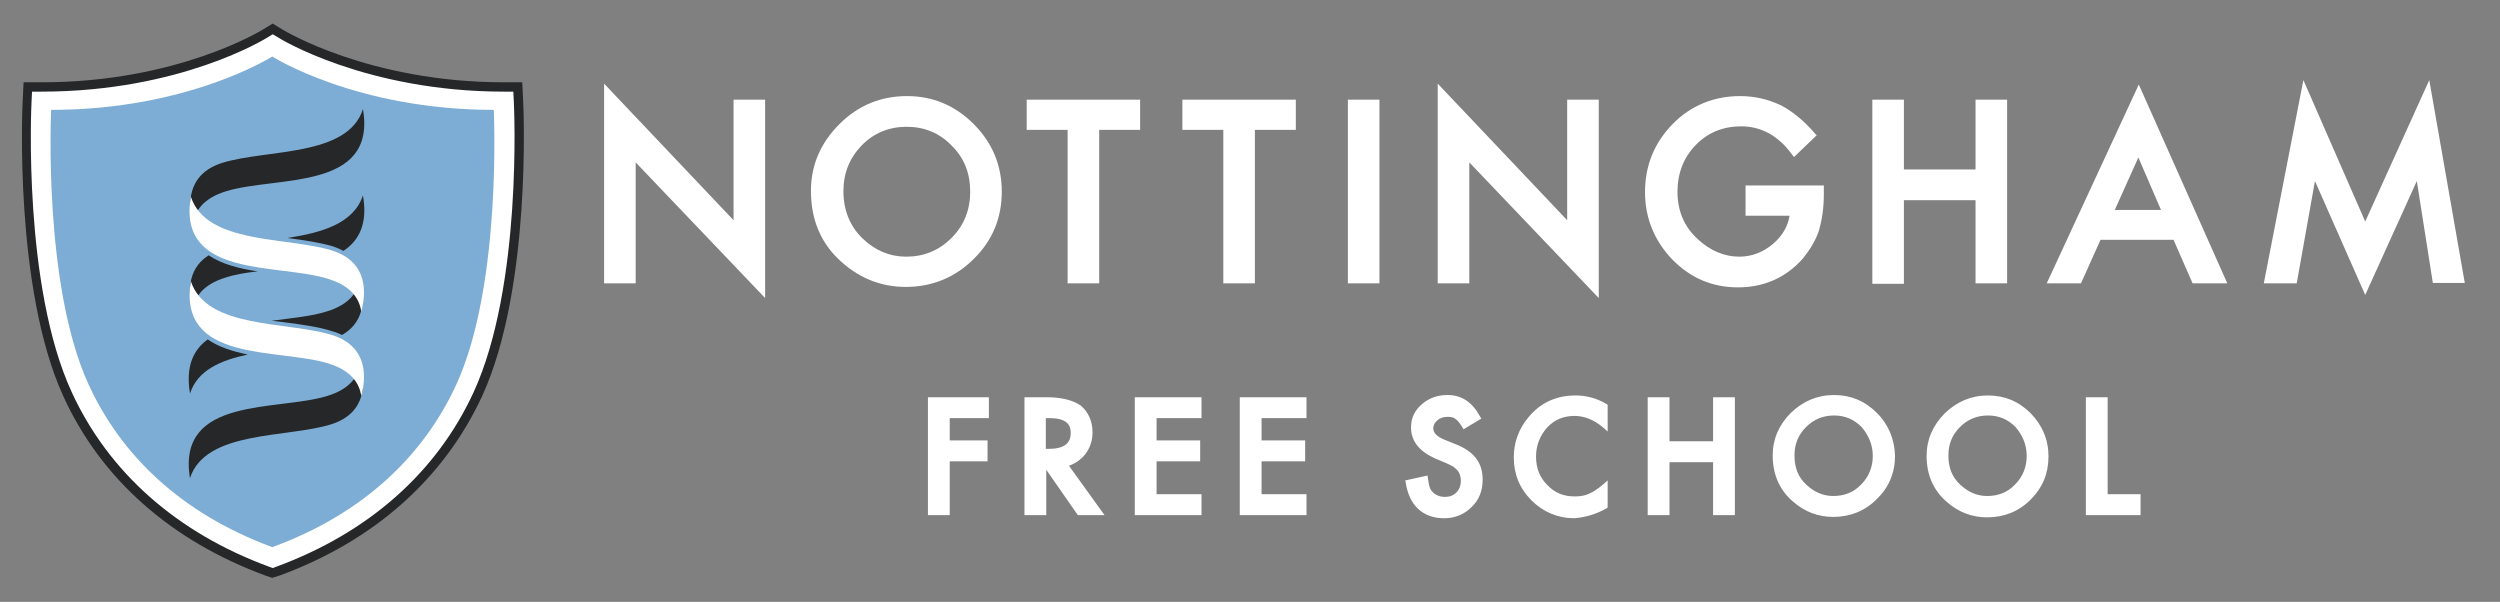
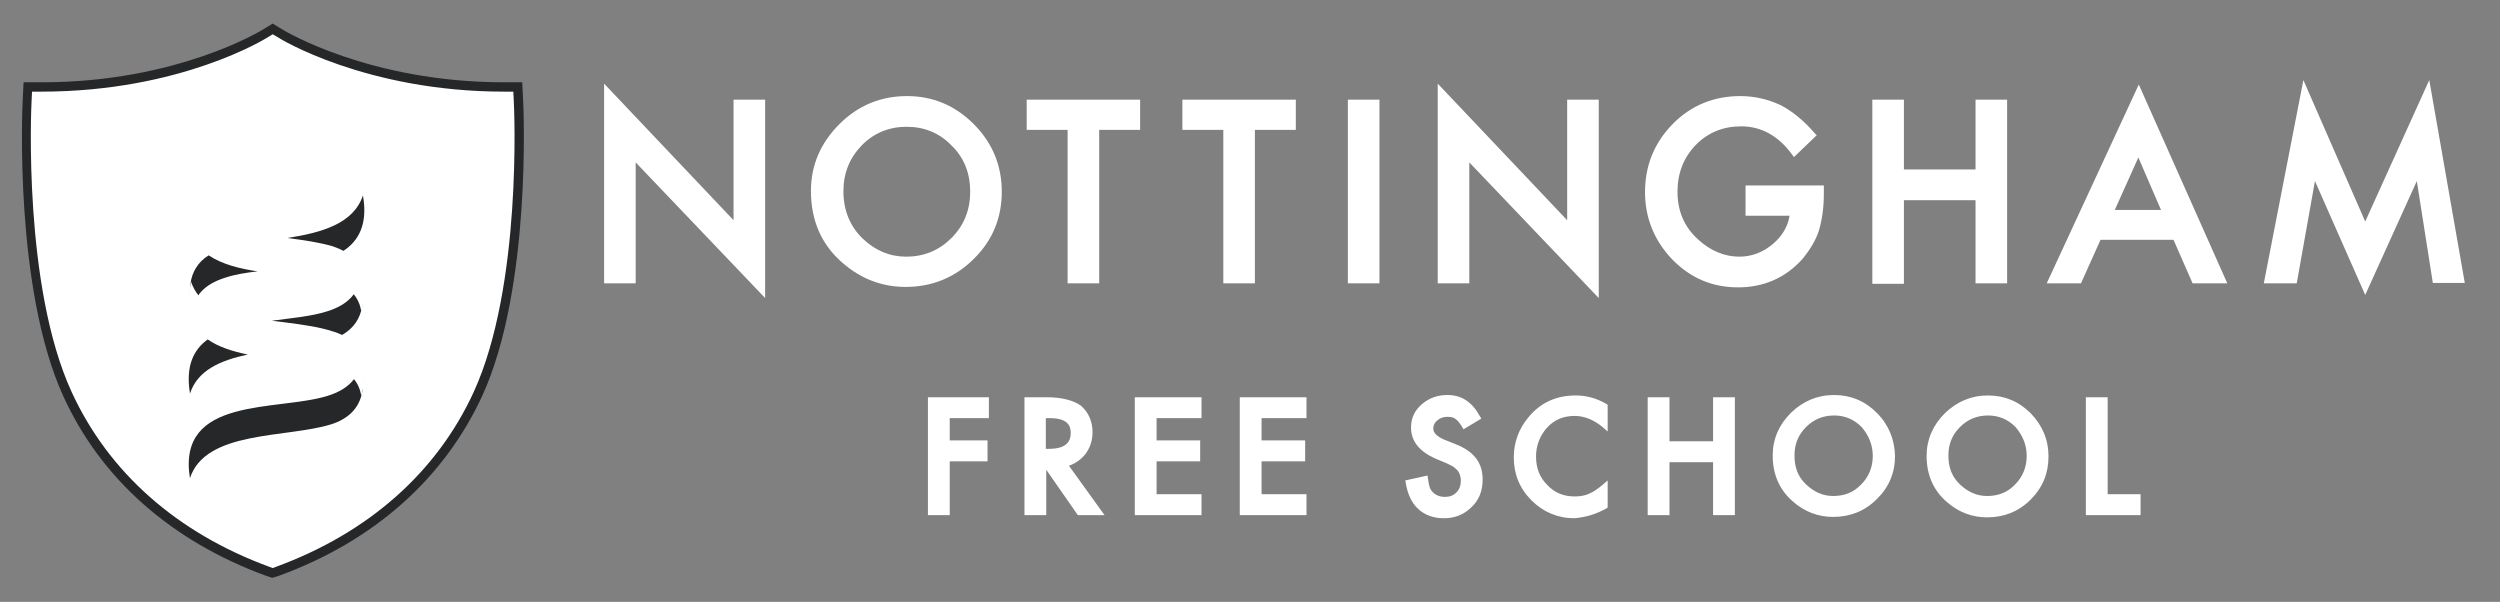
<svg xmlns="http://www.w3.org/2000/svg" version="1.1" id="Layer_1" x="0px" y="0px" viewBox="0 0 562 135.3" style="enable-background:new 0 0 562 135.3;" xml:space="preserve">
  <rect x="0" y="0" width="562" height="135.3" fill="#808080" stroke="none" />
  <style type="text/css">
	.st0{fill:#FFFFFF;}
	.st1{fill:#252728;}
	.st2{fill:#7DADD4;}
</style>
  <path class="st0" d="M61.2,129l-1.1-0.4c-21-7.7-36.6-21.5-45.1-39.9c-11-24-9.2-64.4-9.1-66.1l0.2-3.1h3.1  c30.9,0,50.1-11.9,50.3-12l1.7-1.1L63,7.4c0.2,0.1,19.4,12,50.3,12h3.1l0.2,3.1c0.1,1.7,1.9,42-9.1,66.1  c-8.5,18.4-24.1,32.2-45.1,39.9L61.2,129z" />
  <path class="st1" d="M7.2,20.6l-0.1,2.1c-0.1,1.7-1.9,41.7,9,65.4c8.3,18.1,23.7,31.7,44.4,39.3l0.8,0.3l0.8-0.3  c20.7-7.6,36.1-21.2,44.4-39.3c10.9-23.8,9.1-63.7,9-65.4l-0.1-2.1h-2.1c-31.1,0-50.6-12-50.8-12.2l-1.2-0.7L60,8.5  C59.8,8.6,40.7,20.6,9.3,20.6H7.2z M61.2,129.9l-1.5-0.5c-21.2-7.8-37-21.7-45.5-40.4C3.2,64.8,5,24.3,5.1,22.6l0.2-4.1h4.1  c30.5,0,49.4-11.7,49.6-11.8l2.3-1.4l2.3,1.4c0.2,0.1,19.3,11.8,49.7,11.8h4.1l0.2,4.1c0.1,1.7,1.9,42.2-9.2,66.4  c-8.6,18.6-24.3,32.6-45.6,40.4L61.2,129.9z" />
-   <path class="st2" d="M61.2,123c20.8-7.6,34.2-20.9,41.4-36.6c10.3-22.5,8.4-61.7,8.4-61.7c-31,0-49.8-12-49.8-12s-18.8,12-49.7,12  c0,0-1.9,39.2,8.4,61.7C27.1,102.1,40.4,115.3,61.2,123" />
  <path class="st1" d="M74.9,55.4c0.8,0.3,1.6,0.6,2.3,1c3.5-2.3,5.5-6.1,4.4-12.4l0-0.1c-2.1,6.4-9.3,8.4-17,9.6  C68.4,54,71.9,54.5,74.9,55.4" />
  <path class="st1" d="M46.9,57.4c-5.1,3.2-4.5,9-3.6,12.4l0-0.1c0.4-2.8,2.2-5.7,7.4-7.3c2.1-0.7,4.6-1.1,7.2-1.4  C53.8,60.4,49.9,59.4,46.9,57.4" />
-   <path class="st1" d="M81.6,24.5C78.2,35.3,60,33.5,50,36.6c-8.3,2.6-7.7,9.8-6.6,13.8l0-0.1c0.4-2.8,2.2-5.7,7.4-7.3  C62.1,39.5,84.7,43,81.6,24.5L81.6,24.5z" />
-   <path class="st1" d="M42.7,107.5c3.5-10.8,21.7-9,31.7-12.1c8.3-2.6,7.7-9.8,6.6-13.8v0.1c-0.4,2.8-2.2,5.7-7.4,7.3  C62.3,92.5,39.7,89,42.7,107.5L42.7,107.5z" />
+   <path class="st1" d="M42.7,107.5c3.5-10.8,21.7-9,31.7-12.1c8.3-2.6,7.7-9.8,6.6-13.8v0.1c-0.4,2.8-2.2,5.7-7.4,7.3  C62.3,92.5,39.7,89,42.7,107.5z" />
  <path class="st1" d="M64.3,72.5c3.8,0.5,7.5,1,10.5,2c0.8,0.2,1.4,0.5,2.1,0.8c5.6-3.2,5-9.2,4-12.7v0.1c-0.4,2.8-2.2,5.7-7.4,7.3  c-3.4,1.1-7.9,1.5-12.4,2.1C62.2,72.2,63.3,72.4,64.3,72.5" />
  <path class="st1" d="M46.7,76.3c-3.2,2.3-5,6-4,12.1l0,0.1c1.7-5.3,6.9-7.5,13-8.8C52.3,79,49.1,78,46.7,76.3" />
  <path class="st0" d="M42.9,44.2c3.5,10.8,21.7,9,31.7,12.1c8.3,2.6,7.7,9.8,6.6,13.8l0-0.1c-0.4-2.8-2.2-5.7-7.4-7.3  C62.4,59.1,39.8,62.7,42.9,44.2L42.9,44.2z" />
  <path class="st0" d="M42.9,63.2c3.5,10.8,21.7,9,31.7,12.1c8.3,2.6,7.7,9.8,6.6,13.8l0-0.1c-0.4-2.8-2.2-5.7-7.4-7.3  C62.5,78.2,39.9,81.7,42.9,63.2L42.9,63.2z" />
  <path class="st0" d="M554.1,63.7l-8-45.7l-14.4,31.8l-13.9-31.8l-8.9,45.7h7.4l4.1-23l11.3,25.6l11.6-25.6l3.6,22.9H554.1z   M492.9,63.7h7.8l-19.9-44.7l-20.7,44.7h7.7l4.4-9.8h16.4L492.9,63.7z M485.8,47.2h-10.4l5.3-11.8L485.8,47.2z M460.5,102.6  c0-3.8-1.4-7-4-9.7c-2.7-2.7-5.9-4-9.6-4c-3.8,0-7,1.4-9.7,4c-2.7,2.7-4.1,5.9-4.1,9.6c0,4.2,1.5,7.7,4.5,10.3  c2.7,2.4,5.8,3.5,9.1,3.5c3.8,0,7.1-1.3,9.8-4C459.2,109.6,460.5,106.4,460.5,102.6 M455.6,102.5c0,2.5-0.9,4.7-2.6,6.4  c-1.7,1.8-3.8,2.6-6.3,2.6c-2.3,0-4.3-0.9-6.1-2.6c-1.8-1.7-2.6-3.8-2.6-6.5c0-2.5,0.8-4.6,2.6-6.4c1.7-1.7,3.8-2.6,6.3-2.6  c2.5,0,4.5,0.9,6.2,2.6C454.7,97.9,455.6,100,455.6,102.5 M444.1,63.7h7.1V22.4h-7.1v15.7H428V22.4h-7.1v41.4h7.1V45h16.1V63.7z   M421.9,92.8c-2.7-2.7-5.9-4-9.6-4c-3.8,0-7,1.4-9.7,4c-2.7,2.7-4.1,5.9-4.1,9.6c0,4.2,1.5,7.7,4.5,10.3c2.7,2.4,5.8,3.5,9.1,3.5  c3.8,0,7.1-1.3,9.8-4c2.7-2.6,4.1-5.9,4.1-9.7C425.9,98.8,424.6,95.5,421.9,92.8 M421,102.5c0,2.5-0.9,4.7-2.6,6.4  c-1.7,1.8-3.8,2.6-6.3,2.6c-2.3,0-4.3-0.9-6.1-2.6c-1.8-1.7-2.6-3.8-2.6-6.5c0-2.5,0.8-4.6,2.6-6.4c1.7-1.7,3.8-2.6,6.3-2.6  c2.5,0,4.5,0.9,6.2,2.6C420.1,97.9,421,100,421,102.5 M408.9,51.8c0.7-2.4,1.1-5.1,1.1-8.2v-1.9h-17.6v6.8h9.9  c-0.4,2.4-1.6,4.5-3.7,6.3c-2.2,1.9-4.8,2.9-7.6,2.9c-3.3,0-6.5-1.3-9.3-3.9c-3.1-2.8-4.6-6.4-4.6-10.7c0-4.2,1.4-7.7,4.1-10.5  c2.7-2.8,6.2-4.2,10.2-4.2c4.5,0,8.4,2.1,11.5,6.4l0.4,0.5l5.1-4.9L408,30c-2.5-2.9-5.2-5.1-7.8-6.4c-2.8-1.3-5.8-2-9-2  c-5.9,0-11.1,2.1-15.2,6.3c-4.1,4.2-6.2,9.3-6.2,15.3c0,5.8,2.1,10.9,6.1,15.1c4.1,4.2,9,6.3,14.8,6.3c5.9,0,10.8-2.2,14.6-6.5  C406.9,56.1,408.2,54,408.9,51.8 M361.1,114.3l0.3-0.2V108l-0.9,0.8c-0.6,0.5-1.2,1-1.7,1.3c-0.5,0.4-1,0.6-1.6,0.9  c-0.9,0.4-1.9,0.6-3.2,0.6c-2.5,0-4.5-0.8-6.2-2.6c-1.7-1.7-2.5-3.8-2.5-6.4c0-2.5,0.9-4.7,2.5-6.5c1.7-1.8,3.7-2.6,6.2-2.6  c2.2,0,4.4,0.9,6.5,2.7l0.9,0.8v-6l-0.3-0.2c-2.2-1.3-4.5-1.9-6.9-1.9c-4.3,0-7.9,1.6-10.6,4.9c-2.2,2.6-3.3,5.7-3.3,9  c0,3.8,1.3,7,4,9.7c2.6,2.6,5.9,4,9.6,4C356.4,116.3,358.8,115.6,361.1,114.3 M330.2,36.4L359.4,67V22.4h-7.1v27.1l-29.1-30.7v44.9  h7.1V36.4z M325.4,88.8c-2.3,0-4.2,0.7-5.8,2.1c-1.6,1.4-2.4,3.1-2.4,5.2c0,3.1,1.9,5.4,5.5,7l2.4,1c0.6,0.3,1.1,0.5,1.6,0.8  c0.4,0.3,0.7,0.6,1,0.9c0.2,0.3,0.4,0.6,0.5,1c0.1,0.4,0.2,0.7,0.2,1.2c0,1.1-0.3,2-1,2.7c-0.7,0.7-1.5,1-2.6,1  c-1.3,0-2.3-0.5-3-1.4c-0.3-0.3-0.6-1.1-0.8-2.8l-0.1-0.6l-5,1.1l0.1,0.5c0.4,2.5,1.3,4.5,2.8,5.9c1.5,1.4,3.5,2.1,5.8,2.1  c2.4,0,4.5-0.8,6.2-2.5c1.7-1.6,2.5-3.7,2.5-6.2c0-1.9-0.5-3.5-1.5-4.8c-1-1.3-2.6-2.4-4.7-3.2l-2.5-1c-1.6-0.7-2.4-1.5-2.4-2.5  c0-0.7,0.3-1.3,0.9-1.8c0.6-0.5,1.3-0.8,2.3-0.8c0.7,0,1.4,0.1,1.8,0.5c0.3,0.2,0.8,0.6,1.5,1.8l0.3,0.5l4-2.4l-0.3-0.5  C330.9,90.3,328.5,88.8,325.4,88.8 M303,63.7h7.1V22.4H303V63.7z M278.7,115.8h15v-4.7h-10.1v-7.4h9.8V99h-9.8v-5h10.1v-4.7h-15  V115.8z M282.1,29.2h9.2v-6.8h-25.5v6.8h9.2v34.5h7.1V29.2z M247.1,29.2h9.2v-6.8h-25.5v6.8h9.2v34.5h7.1V29.2z M235.3,89.3h-5v26.5  h4.9v-10.2l7.1,10.2h6l-8-11.1c1.4-0.5,2.6-1.3,3.6-2.5c1.1-1.4,1.7-3.1,1.7-5c0-2.5-0.9-4.5-2.6-6C241.3,90,238.7,89.3,235.3,89.3   M235.2,94h0.8c4.2,0,4.7,1.9,4.7,3.3c0,1.5-0.5,3.6-4.9,3.6h-0.7V94z M218.9,58.2c4.2-4.1,6.3-9.2,6.3-15.1c0-5.9-2.1-11-6.3-15.2  c-4.2-4.2-9.2-6.3-15-6.3c-5.9,0-11,2.1-15.2,6.3c-4.2,4.2-6.4,9.2-6.4,15c0,6.6,2.3,12,7,16.1c4.2,3.7,9,5.5,14.3,5.5  C209.5,64.5,214.7,62.4,218.9,58.2 M218.1,43.1c0,4.1-1.4,7.6-4.2,10.4c-2.8,2.8-6.2,4.2-10.2,4.2c-3.7,0-7-1.4-9.8-4.1  c-2.8-2.7-4.3-6.3-4.3-10.6c0-4.1,1.4-7.5,4.1-10.3c2.7-2.8,6.2-4.2,10.1-4.2c4,0,7.4,1.4,10.1,4.2  C216.7,35.4,218.1,38.9,218.1,43.1 M142.8,36.4L172,67V22.4h-7.1v27.1l-29.1-30.7v44.9h7.1V36.4z M222.3,89.3h-13.7v26.5h4.9v-12.1  h8.5V99h-8.5v-5h8.8V89.3z M270.1,89.3h-15v26.5h15v-4.7H260v-7.4h9.8V99H260v-5h10.1V89.3z M375.3,89.3h-4.9v26.5h4.9v-11.9h9.8  v11.9h4.9V89.3h-4.9v9.9h-9.8V89.3z M473.8,89.3h-4.9v26.5h12.3v-4.7h-7.4V89.3z" />
</svg>